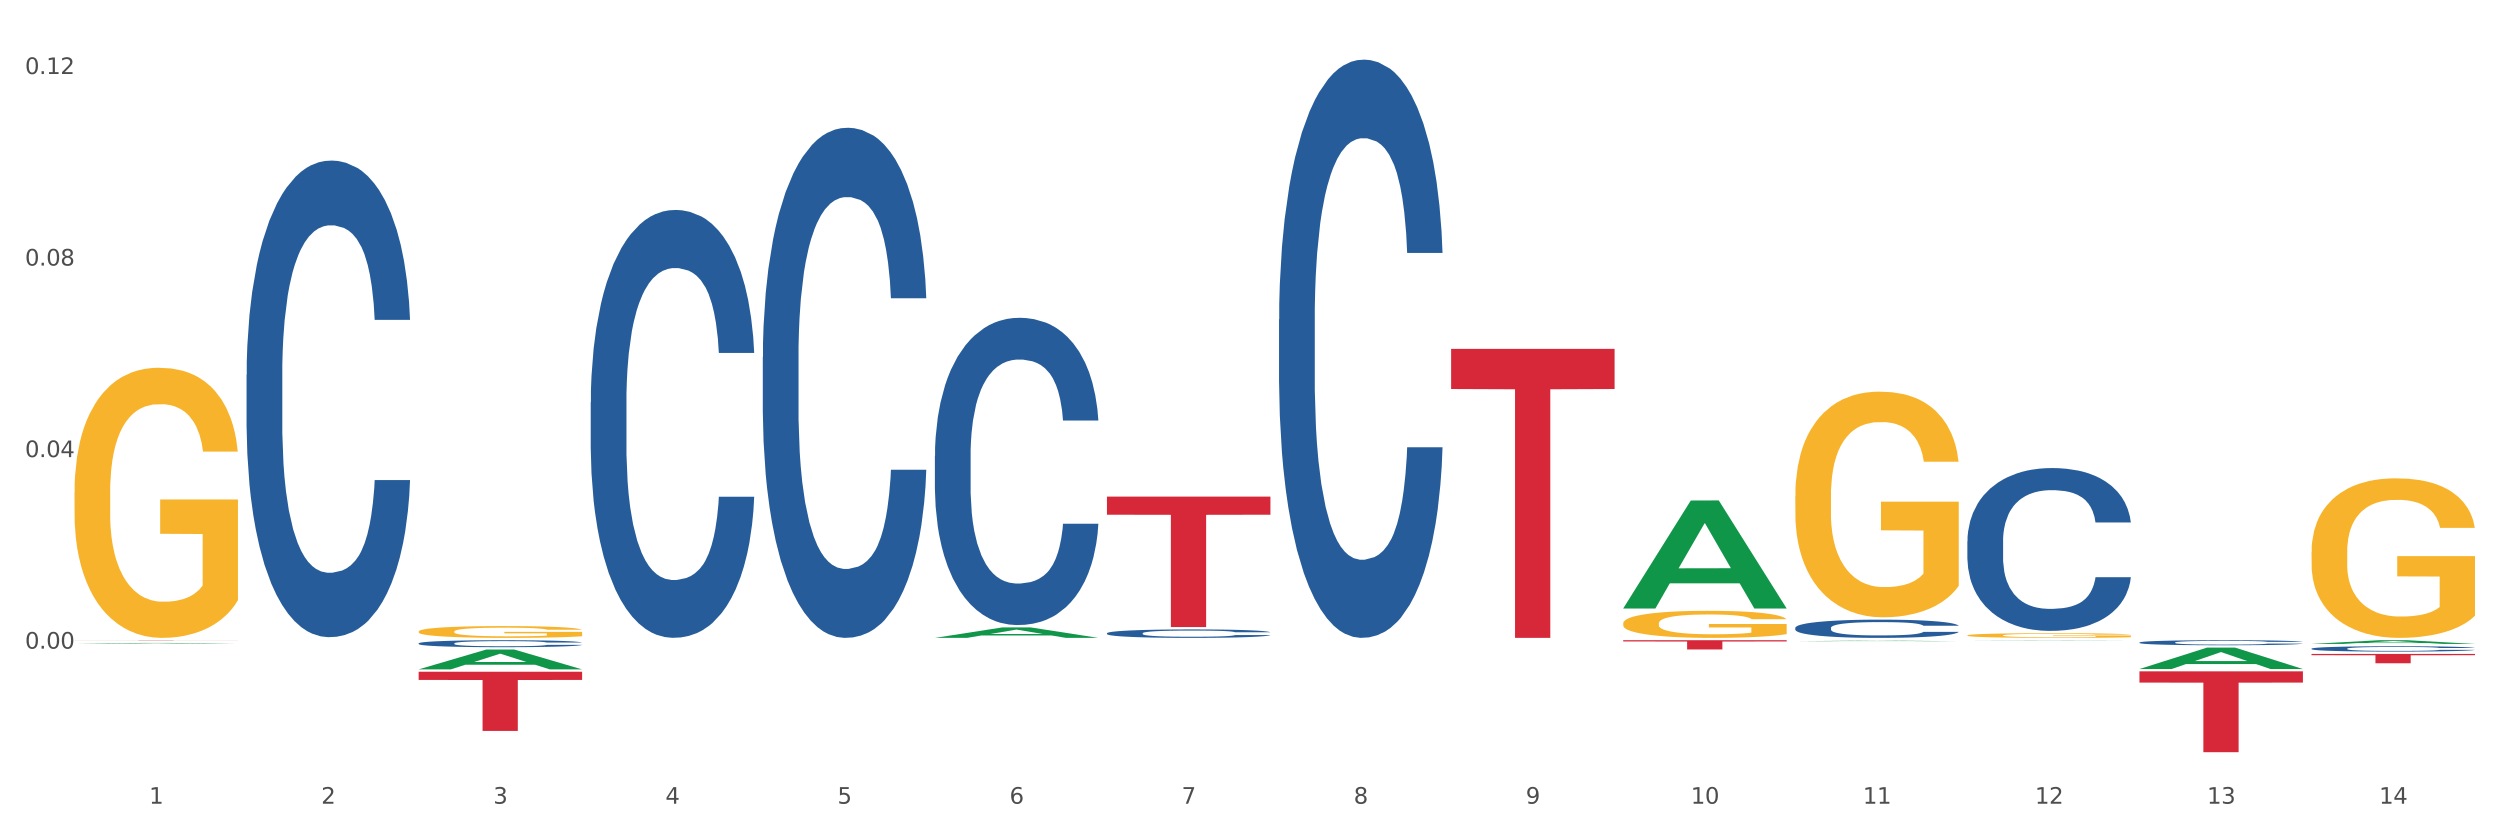
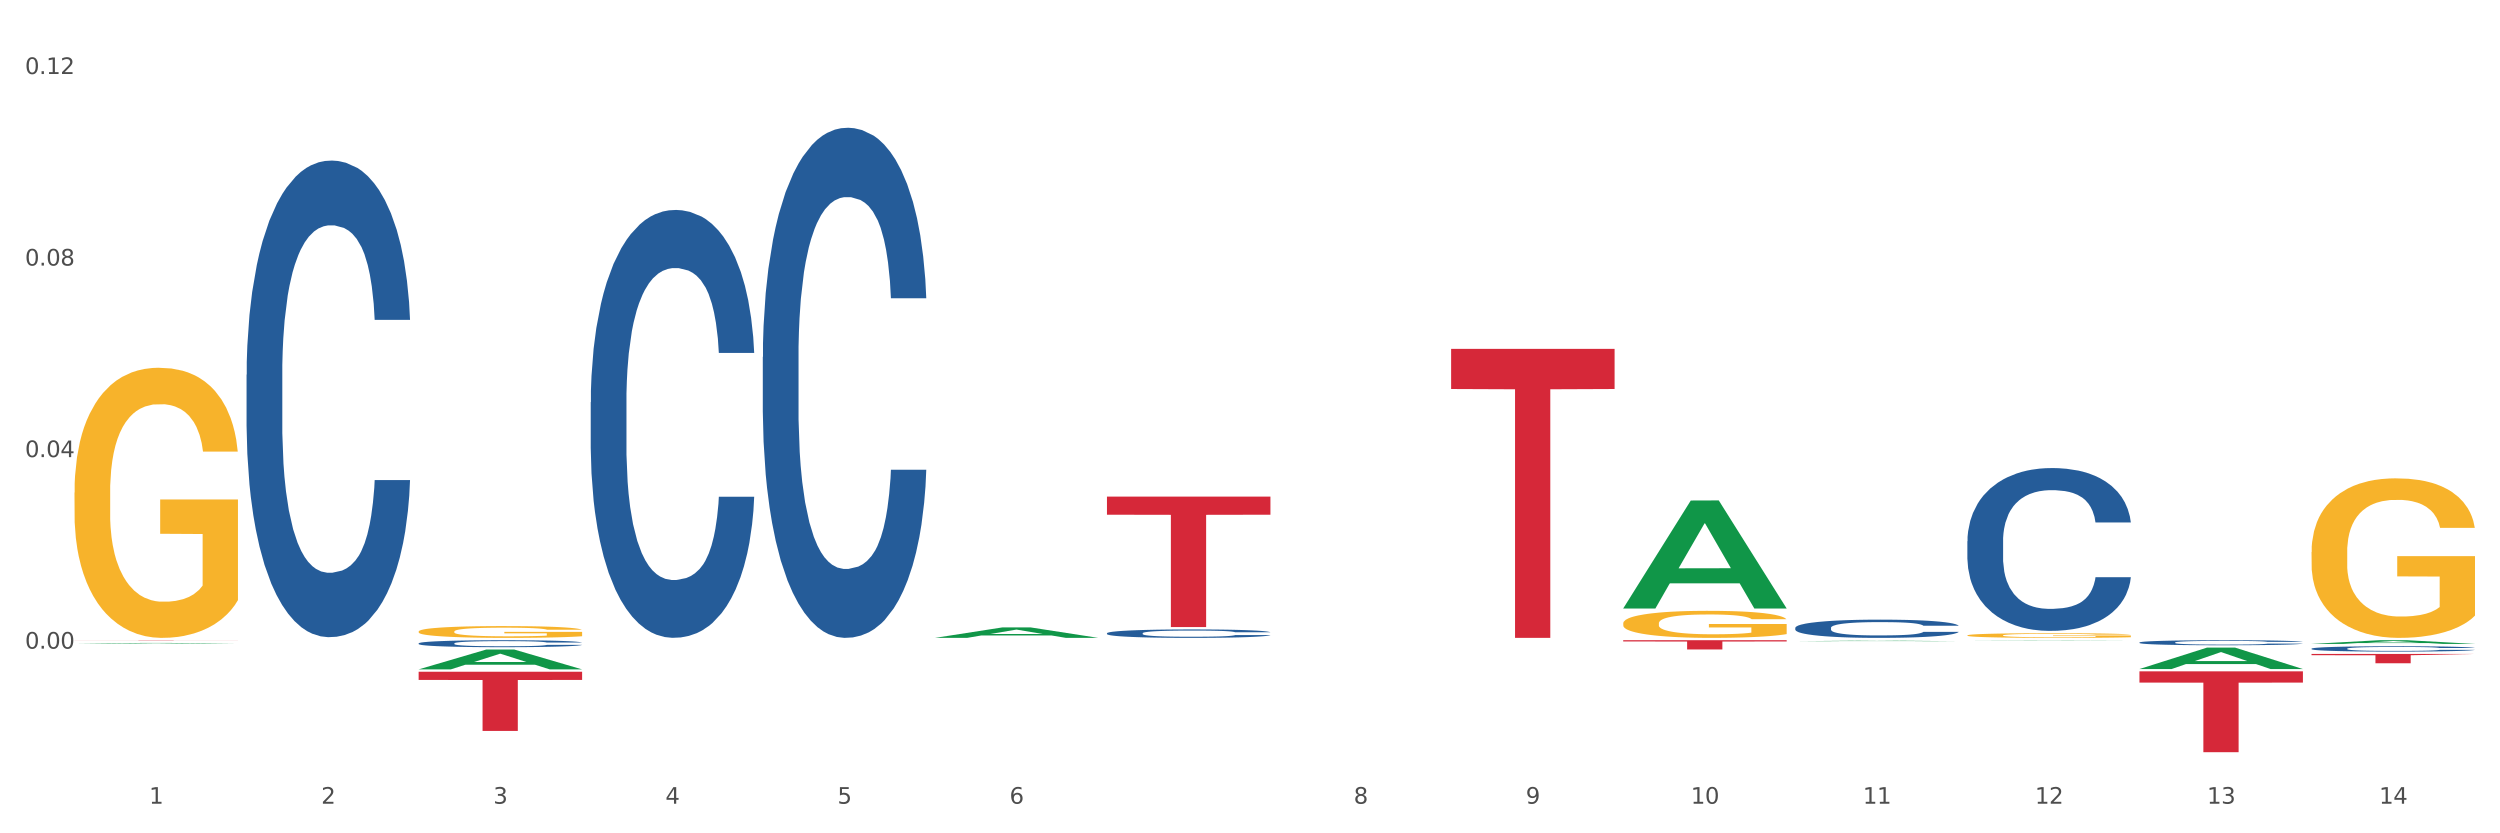
<svg xmlns="http://www.w3.org/2000/svg" xmlns:xlink="http://www.w3.org/1999/xlink" width="1080pt" height="360pt" viewBox="0 0 1080 360" version="1.1">
  <rect x="0" y="0" width="1080" height="360" fill="#333333" stroke="none" />
  <defs>
    <style type="text/css">*{stroke-linejoin: round; stroke-linecap: butt}</style>
  </defs>
  <g id="figure_1">
    <g id="patch_1">
      <path d="M 0 360  L 1080 360  L 1080 0  L 0 0  z " style="fill: #ffffff; stroke: #ffffff; stroke-linejoin: miter" />
    </g>
    <g id="axes_1">
      <g id="matplotlib.axis_1">
        <g id="xtick_1">
          <g id="text_1">
            <g style="fill: #4d4d4d" transform="translate(64.432 347.204) scale(0.096 -0.096)">
              <defs>
                <path id="DejaVuSans-31" d="M 794 531  L 1825 531  L 1825 4091  L 703 3866  L 703 4441  L 1819 4666  L 2450 4666  L 2450 531  L 3481 531  L 3481 0  L 794 0  L 794 531  z " transform="scale(0.016)" />
              </defs>
              <use xlink:href="#DejaVuSans-31" />
            </g>
          </g>
        </g>
        <g id="xtick_2">
          <g id="text_2">
            <g style="fill: #4d4d4d" transform="translate(138.771 347.204) scale(0.096 -0.096)">
              <defs>
                <path id="DejaVuSans-32" d="M 1228 531  L 3431 531  L 3431 0  L 469 0  L 469 531  Q 828 903 1448 1529  Q 2069 2156 2228 2338  Q 2531 2678 2651 2914  Q 2772 3150 2772 3378  Q 2772 3750 2511 3984  Q 2250 4219 1831 4219  Q 1534 4219 1204 4116  Q 875 4013 500 3803  L 500 4441  Q 881 4594 1212 4672  Q 1544 4750 1819 4750  Q 2544 4750 2975 4387  Q 3406 4025 3406 3419  Q 3406 3131 3298 2873  Q 3191 2616 2906 2266  Q 2828 2175 2409 1742  Q 1991 1309 1228 531  z " transform="scale(0.016)" />
              </defs>
              <use xlink:href="#DejaVuSans-32" />
            </g>
          </g>
        </g>
        <g id="xtick_3">
          <g id="text_3">
            <g style="fill: #4d4d4d" transform="translate(213.109 347.204) scale(0.096 -0.096)">
              <defs>
                <path id="DejaVuSans-33" d="M 2597 2516  Q 3050 2419 3304 2112  Q 3559 1806 3559 1356  Q 3559 666 3084 287  Q 2609 -91 1734 -91  Q 1441 -91 1130 -33  Q 819 25 488 141  L 488 750  Q 750 597 1062 519  Q 1375 441 1716 441  Q 2309 441 2620 675  Q 2931 909 2931 1356  Q 2931 1769 2642 2001  Q 2353 2234 1838 2234  L 1294 2234  L 1294 2753  L 1863 2753  Q 2328 2753 2575 2939  Q 2822 3125 2822 3475  Q 2822 3834 2567 4026  Q 2313 4219 1838 4219  Q 1578 4219 1281 4162  Q 984 4106 628 3988  L 628 4550  Q 988 4650 1302 4700  Q 1616 4750 1894 4750  Q 2613 4750 3031 4423  Q 3450 4097 3450 3541  Q 3450 3153 3228 2886  Q 3006 2619 2597 2516  z " transform="scale(0.016)" />
              </defs>
              <use xlink:href="#DejaVuSans-33" />
            </g>
          </g>
        </g>
        <g id="xtick_4">
          <g id="text_4">
            <g style="fill: #4d4d4d" transform="translate(287.448 347.204) scale(0.096 -0.096)">
              <defs>
                <path id="DejaVuSans-34" d="M 2419 4116  L 825 1625  L 2419 1625  L 2419 4116  z M 2253 4666  L 3047 4666  L 3047 1625  L 3713 1625  L 3713 1100  L 3047 1100  L 3047 0  L 2419 0  L 2419 1100  L 313 1100  L 313 1709  L 2253 4666  z " transform="scale(0.016)" />
              </defs>
              <use xlink:href="#DejaVuSans-34" />
            </g>
          </g>
        </g>
        <g id="xtick_5">
          <g id="text_5">
            <g style="fill: #4d4d4d" transform="translate(361.787 347.204) scale(0.096 -0.096)">
              <defs>
                <path id="DejaVuSans-35" d="M 691 4666  L 3169 4666  L 3169 4134  L 1269 4134  L 1269 2991  Q 1406 3038 1543 3061  Q 1681 3084 1819 3084  Q 2600 3084 3056 2656  Q 3513 2228 3513 1497  Q 3513 744 3044 326  Q 2575 -91 1722 -91  Q 1428 -91 1123 -41  Q 819 9 494 109  L 494 744  Q 775 591 1075 516  Q 1375 441 1709 441  Q 2250 441 2565 725  Q 2881 1009 2881 1497  Q 2881 1984 2565 2268  Q 2250 2553 1709 2553  Q 1456 2553 1204 2497  Q 953 2441 691 2322  L 691 4666  z " transform="scale(0.016)" />
              </defs>
              <use xlink:href="#DejaVuSans-35" />
            </g>
          </g>
        </g>
        <g id="xtick_6">
          <g id="text_6">
            <g style="fill: #4d4d4d" transform="translate(436.125 347.204) scale(0.096 -0.096)">
              <defs>
                <path id="DejaVuSans-36" d="M 2113 2584  Q 1688 2584 1439 2293  Q 1191 2003 1191 1497  Q 1191 994 1439 701  Q 1688 409 2113 409  Q 2538 409 2786 701  Q 3034 994 3034 1497  Q 3034 2003 2786 2293  Q 2538 2584 2113 2584  z M 3366 4563  L 3366 3988  Q 3128 4100 2886 4159  Q 2644 4219 2406 4219  Q 1781 4219 1451 3797  Q 1122 3375 1075 2522  Q 1259 2794 1537 2939  Q 1816 3084 2150 3084  Q 2853 3084 3261 2657  Q 3669 2231 3669 1497  Q 3669 778 3244 343  Q 2819 -91 2113 -91  Q 1303 -91 875 529  Q 447 1150 447 2328  Q 447 3434 972 4092  Q 1497 4750 2381 4750  Q 2619 4750 2861 4703  Q 3103 4656 3366 4563  z " transform="scale(0.016)" />
              </defs>
              <use xlink:href="#DejaVuSans-36" />
            </g>
          </g>
        </g>
        <g id="xtick_7">
          <g id="text_7">
            <g style="fill: #4d4d4d" transform="translate(510.464 347.204) scale(0.096 -0.096)">
              <defs>
-                 <path id="DejaVuSans-37" d="M 525 4666  L 3525 4666  L 3525 4397  L 1831 0  L 1172 0  L 2766 4134  L 525 4134  L 525 4666  z " transform="scale(0.016)" />
-               </defs>
+                 </defs>
              <use xlink:href="#DejaVuSans-37" />
            </g>
          </g>
        </g>
        <g id="xtick_8">
          <g id="text_8">
            <g style="fill: #4d4d4d" transform="translate(584.803 347.204) scale(0.096 -0.096)">
              <defs>
                <path id="DejaVuSans-38" d="M 2034 2216  Q 1584 2216 1326 1975  Q 1069 1734 1069 1313  Q 1069 891 1326 650  Q 1584 409 2034 409  Q 2484 409 2743 651  Q 3003 894 3003 1313  Q 3003 1734 2745 1975  Q 2488 2216 2034 2216  z M 1403 2484  Q 997 2584 770 2862  Q 544 3141 544 3541  Q 544 4100 942 4425  Q 1341 4750 2034 4750  Q 2731 4750 3128 4425  Q 3525 4100 3525 3541  Q 3525 3141 3298 2862  Q 3072 2584 2669 2484  Q 3125 2378 3379 2068  Q 3634 1759 3634 1313  Q 3634 634 3220 271  Q 2806 -91 2034 -91  Q 1263 -91 848 271  Q 434 634 434 1313  Q 434 1759 690 2068  Q 947 2378 1403 2484  z M 1172 3481  Q 1172 3119 1398 2916  Q 1625 2713 2034 2713  Q 2441 2713 2670 2916  Q 2900 3119 2900 3481  Q 2900 3844 2670 4047  Q 2441 4250 2034 4250  Q 1625 4250 1398 4047  Q 1172 3844 1172 3481  z " transform="scale(0.016)" />
              </defs>
              <use xlink:href="#DejaVuSans-38" />
            </g>
          </g>
        </g>
        <g id="xtick_9">
          <g id="text_9">
            <g style="fill: #4d4d4d" transform="translate(659.142 347.204) scale(0.096 -0.096)">
              <defs>
                <path id="DejaVuSans-39" d="M 703 97  L 703 672  Q 941 559 1184 500  Q 1428 441 1663 441  Q 2288 441 2617 861  Q 2947 1281 2994 2138  Q 2813 1869 2534 1725  Q 2256 1581 1919 1581  Q 1219 1581 811 2004  Q 403 2428 403 3163  Q 403 3881 828 4315  Q 1253 4750 1959 4750  Q 2769 4750 3195 4129  Q 3622 3509 3622 2328  Q 3622 1225 3098 567  Q 2575 -91 1691 -91  Q 1453 -91 1209 -44  Q 966 3 703 97  z M 1959 2075  Q 2384 2075 2632 2365  Q 2881 2656 2881 3163  Q 2881 3666 2632 3958  Q 2384 4250 1959 4250  Q 1534 4250 1286 3958  Q 1038 3666 1038 3163  Q 1038 2656 1286 2365  Q 1534 2075 1959 2075  z " transform="scale(0.016)" />
              </defs>
              <use xlink:href="#DejaVuSans-39" />
            </g>
          </g>
        </g>
        <g id="xtick_10">
          <g id="text_10">
            <g style="fill: #4d4d4d" transform="translate(730.426 347.204) scale(0.096 -0.096)">
              <defs>
                <path id="DejaVuSans-30" d="M 2034 4250  Q 1547 4250 1301 3770  Q 1056 3291 1056 2328  Q 1056 1369 1301 889  Q 1547 409 2034 409  Q 2525 409 2770 889  Q 3016 1369 3016 2328  Q 3016 3291 2770 3770  Q 2525 4250 2034 4250  z M 2034 4750  Q 2819 4750 3233 4129  Q 3647 3509 3647 2328  Q 3647 1150 3233 529  Q 2819 -91 2034 -91  Q 1250 -91 836 529  Q 422 1150 422 2328  Q 422 3509 836 4129  Q 1250 4750 2034 4750  z " transform="scale(0.016)" />
              </defs>
              <use xlink:href="#DejaVuSans-31" />
              <use xlink:href="#DejaVuSans-30" transform="translate(63.623 0)" />
            </g>
          </g>
        </g>
        <g id="xtick_11">
          <g id="text_11">
            <g style="fill: #4d4d4d" transform="translate(804.765 347.204) scale(0.096 -0.096)">
              <use xlink:href="#DejaVuSans-31" />
              <use xlink:href="#DejaVuSans-31" transform="translate(63.623 0)" />
            </g>
          </g>
        </g>
        <g id="xtick_12">
          <g id="text_12">
            <g style="fill: #4d4d4d" transform="translate(879.104 347.204) scale(0.096 -0.096)">
              <use xlink:href="#DejaVuSans-31" />
              <use xlink:href="#DejaVuSans-32" transform="translate(63.623 0)" />
            </g>
          </g>
        </g>
        <g id="xtick_13">
          <g id="text_13">
            <g style="fill: #4d4d4d" transform="translate(953.442 347.204) scale(0.096 -0.096)">
              <use xlink:href="#DejaVuSans-31" />
              <use xlink:href="#DejaVuSans-33" transform="translate(63.623 0)" />
            </g>
          </g>
        </g>
        <g id="xtick_14">
          <g id="text_14">
            <g style="fill: #4d4d4d" transform="translate(1027.781 347.204) scale(0.096 -0.096)">
              <use xlink:href="#DejaVuSans-31" />
              <use xlink:href="#DejaVuSans-34" transform="translate(63.623 0)" />
            </g>
          </g>
        </g>
        <g id="xtick_15" />
        <g id="xtick_16" />
        <g id="xtick_17" />
        <g id="xtick_18" />
        <g id="xtick_19" />
        <g id="xtick_20" />
        <g id="xtick_21" />
        <g id="xtick_22" />
        <g id="xtick_23" />
        <g id="xtick_24" />
        <g id="xtick_25" />
        <g id="xtick_26" />
        <g id="xtick_27" />
      </g>
      <g id="matplotlib.axis_2">
        <g id="ytick_1">
          <g id="text_15">
            <g style="fill: #4d4d4d" transform="translate(10.8 280.218) scale(0.096 -0.096)">
              <defs>
                <path id="DejaVuSans-2e" d="M 684 794  L 1344 794  L 1344 0  L 684 0  L 684 794  z " transform="scale(0.016)" />
              </defs>
              <use xlink:href="#DejaVuSans-30" />
              <use xlink:href="#DejaVuSans-2e" transform="translate(63.623 0)" />
              <use xlink:href="#DejaVuSans-30" transform="translate(95.41 0)" />
              <use xlink:href="#DejaVuSans-30" transform="translate(159.033 0)" />
            </g>
          </g>
        </g>
        <g id="ytick_2">
          <g id="text_16">
            <g style="fill: #4d4d4d" transform="translate(10.8 197.472) scale(0.096 -0.096)">
              <use xlink:href="#DejaVuSans-30" />
              <use xlink:href="#DejaVuSans-2e" transform="translate(63.623 0)" />
              <use xlink:href="#DejaVuSans-30" transform="translate(95.41 0)" />
              <use xlink:href="#DejaVuSans-34" transform="translate(159.033 0)" />
            </g>
          </g>
        </g>
        <g id="ytick_3">
          <g id="text_17">
            <g style="fill: #4d4d4d" transform="translate(10.8 114.726) scale(0.096 -0.096)">
              <use xlink:href="#DejaVuSans-30" />
              <use xlink:href="#DejaVuSans-2e" transform="translate(63.623 0)" />
              <use xlink:href="#DejaVuSans-30" transform="translate(95.41 0)" />
              <use xlink:href="#DejaVuSans-38" transform="translate(159.033 0)" />
            </g>
          </g>
        </g>
        <g id="ytick_4">
          <g id="text_18">
            <g style="fill: #4d4d4d" transform="translate(10.8 31.981) scale(0.096 -0.096)">
              <use xlink:href="#DejaVuSans-30" />
              <use xlink:href="#DejaVuSans-2e" transform="translate(63.623 0)" />
              <use xlink:href="#DejaVuSans-31" transform="translate(95.41 0)" />
              <use xlink:href="#DejaVuSans-32" transform="translate(159.033 0)" />
            </g>
          </g>
        </g>
        <g id="ytick_5" />
        <g id="ytick_6" />
        <g id="ytick_7" />
        <g id="ytick_8" />
      </g>
      <g id="PolyCollection_1">
        <path d="M 32.175 278.101  L 32.248 278.1  L 61.37 277.751  L 73.456 277.751  L 102.797 278.101  L 88.818 278.101  L 82.484 278.02  L 52.415 278.02  L 52.197 278.021  L 46.081 278.101  L 32.175 278.101  L 32.175 278.101  L 56.201 277.971  L 78.698 277.971  L 67.559 277.825  L 67.413 277.825  L 67.267 277.826  L 56.128 277.971  L 56.201 277.971  L 32.175 278.101  z " clip-path="url(#pbbb6d9bf2c)" style="fill: #109648" />
-         <path d="M 552.546 138.002  L 552.629 137.774  L 552.629 131.386  L 552.88 122.717  L 553.798 106.747  L 554.967 94.656  L 556.97 80.512  L 558.055 74.58  L 559.475 67.964  L 562.396 57.242  L 565.735 48.117  L 568.073 43.098  L 569.826 39.904  L 573.749 34.2  L 576.003 31.691  L 578.34 29.638  L 580.344 28.269  L 583.683 26.672  L 586.354 25.988  L 589.443 25.759  L 592.031 25.988  L 595.453 26.9  L 600.462 29.638  L 602.382 31.235  L 604.97 33.972  L 607.641 37.623  L 609.811 41.273  L 612.316 46.52  L 614.903 53.364  L 617.408 62.033  L 619.161 70.018  L 620.58 78.459  L 621.832 88.725  L 622.75 99.903  L 623.168 109.257  L 607.891 109.257  L 607.474 100.816  L 606.639 91.69  L 605.804 85.531  L 604.886 80.512  L 603.467 74.808  L 602.215 71.158  L 600.128 66.824  L 598.208 64.086  L 596.622 62.489  L 594.702 61.12  L 590.612 59.752  L 587.69 59.752  L 585.853 60.208  L 583.6 61.349  L 581.68 62.945  L 579.426 65.683  L 577.673 68.649  L 575.92 72.527  L 574.918 75.265  L 573.415 80.284  L 572.414 84.39  L 571.078 91.462  L 570.327 96.481  L 568.991 109.485  L 568.407 119.067  L 568.156 125.683  L 567.989 132.983  L 567.989 168.572  L 568.49 184.541  L 568.908 191.385  L 569.575 199.142  L 570.827 209.18  L 572.664 218.99  L 574.584 226.062  L 576.17 230.396  L 577.673 233.59  L 579.175 236.1  L 581.012 238.381  L 582.514 239.75  L 584.768 241.119  L 587.439 241.803  L 589.526 241.803  L 593.784 240.662  L 595.704 239.522  L 597.54 237.925  L 599.544 235.415  L 601.13 232.678  L 602.048 230.625  L 603.551 226.29  L 604.719 221.727  L 605.721 216.48  L 606.389 211.917  L 607.14 205.073  L 607.724 197.317  L 607.891 193.21  L 623.168 193.21  L 622.834 201.423  L 622.249 209.408  L 621.081 220.13  L 620.163 226.29  L 618.743 233.818  L 617.241 240.206  L 615.154 247.278  L 613.234 252.525  L 611.23 257.088  L 609.06 261.195  L 605.137 266.898  L 603.718 268.495  L 600.712 271.233  L 598.375 272.829  L 594.952 274.426  L 591.446 275.339  L 587.773 275.567  L 584.518 275.111  L 580.928 273.742  L 578.674 272.373  L 576.17 270.32  L 573.248 267.126  L 570.494 263.248  L 567.906 258.685  L 565.485 253.438  L 563.231 247.506  L 560.309 237.697  L 558.139 228.115  L 556.553 219.218  L 555.468 211.689  L 554.382 202.108  L 553.798 195.492  L 552.88 179.522  L 552.546 164.694  L 552.546 138.002  z " clip-path="url(#pbbb6d9bf2c)" style="fill: #255c99" />
        <path d="M 478.207 273.552  L 478.291 273.549  L 478.291 273.456  L 478.541 273.329  L 479.459 273.095  L 480.628 272.918  L 482.632 272.711  L 483.717 272.624  L 485.136 272.527  L 488.058 272.37  L 491.397 272.236  L 493.734 272.163  L 495.487 272.116  L 499.41 272.032  L 501.664 271.996  L 504.002 271.966  L 506.005 271.945  L 509.344 271.922  L 512.016 271.912  L 515.104 271.909  L 517.692 271.912  L 521.115 271.925  L 526.123 271.966  L 528.043 271.989  L 530.631 272.029  L 533.302 272.082  L 535.473 272.136  L 537.977 272.213  L 540.565 272.313  L 543.069 272.44  L 544.822 272.557  L 546.241 272.68  L 547.493 272.831  L 548.412 272.995  L 548.829 273.132  L 533.553 273.132  L 533.135 273.008  L 532.301 272.874  L 531.466 272.784  L 530.548 272.711  L 529.128 272.627  L 527.876 272.574  L 525.789 272.51  L 523.869 272.47  L 522.283 272.447  L 520.363 272.427  L 516.273 272.407  L 513.351 272.407  L 511.515 272.413  L 509.261 272.43  L 507.341 272.453  L 505.087 272.493  L 503.334 272.537  L 501.581 272.594  L 500.579 272.634  L 499.077 272.707  L 498.075 272.767  L 496.739 272.871  L 495.988 272.944  L 494.652 273.135  L 494.068 273.275  L 493.818 273.372  L 493.651 273.479  L 493.651 274  L 494.151 274.234  L 494.569 274.334  L 495.237 274.448  L 496.489 274.595  L 498.325 274.739  L 500.245 274.842  L 501.831 274.906  L 503.334 274.952  L 504.837 274.989  L 506.673 275.022  L 508.176 275.043  L 510.429 275.063  L 513.101 275.073  L 515.188 275.073  L 519.445 275.056  L 521.365 275.039  L 523.202 275.016  L 525.205 274.979  L 526.791 274.939  L 527.709 274.909  L 529.212 274.845  L 530.381 274.779  L 531.382 274.702  L 532.05 274.635  L 532.801 274.535  L 533.386 274.421  L 533.553 274.361  L 548.829 274.361  L 548.495 274.481  L 547.911 274.598  L 546.742 274.755  L 545.824 274.845  L 544.405 274.956  L 542.902 275.049  L 540.815 275.153  L 538.895 275.23  L 536.892 275.296  L 534.721 275.357  L 530.798 275.44  L 529.379 275.464  L 526.374 275.504  L 524.036 275.527  L 520.614 275.55  L 517.108 275.564  L 513.435 275.567  L 510.179 275.56  L 506.59 275.54  L 504.336 275.52  L 501.831 275.49  L 498.91 275.443  L 496.155 275.387  L 493.567 275.32  L 491.146 275.243  L 488.892 275.156  L 485.971 275.012  L 483.8 274.872  L 482.214 274.742  L 481.129 274.632  L 480.044 274.491  L 479.459 274.394  L 478.541 274.161  L 478.207 273.943  L 478.207 273.552  z " clip-path="url(#pbbb6d9bf2c)" style="fill: #255c99" />
-         <path d="M 403.869 196.931  L 403.952 196.81  L 403.952 193.415  L 404.202 188.809  L 405.121 180.323  L 406.289 173.899  L 408.293 166.383  L 409.378 163.231  L 410.797 159.716  L 413.719 154.018  L 417.058 149.17  L 419.395 146.503  L 421.148 144.806  L 425.072 141.775  L 427.326 140.442  L 429.663 139.351  L 431.666 138.623  L 435.006 137.775  L 437.677 137.411  L 440.766 137.29  L 443.353 137.411  L 446.776 137.896  L 451.785 139.351  L 453.704 140.199  L 456.292 141.654  L 458.964 143.593  L 461.134 145.533  L 463.638 148.321  L 466.226 151.958  L 468.73 156.564  L 470.483 160.807  L 471.903 165.292  L 473.155 170.747  L 474.073 176.687  L 474.49 181.657  L 459.214 181.657  L 458.797 177.172  L 457.962 172.323  L 457.127 169.05  L 456.209 166.383  L 454.79 163.353  L 453.538 161.413  L 451.451 159.11  L 449.531 157.655  L 447.945 156.807  L 446.025 156.079  L 441.934 155.352  L 439.012 155.352  L 437.176 155.594  L 434.922 156.2  L 433.002 157.049  L 430.748 158.504  L 428.995 160.08  L 427.242 162.14  L 426.24 163.595  L 424.738 166.262  L 423.736 168.444  L 422.401 172.202  L 421.649 174.869  L 420.314 181.778  L 419.729 186.869  L 419.479 190.385  L 419.312 194.264  L 419.312 213.174  L 419.813 221.66  L 420.23 225.297  L 420.898 229.418  L 422.15 234.752  L 423.987 239.964  L 425.907 243.722  L 427.493 246.025  L 428.995 247.722  L 430.498 249.056  L 432.334 250.268  L 433.837 250.995  L 436.091 251.723  L 438.762 252.086  L 440.849 252.086  L 445.106 251.48  L 447.026 250.874  L 448.863 250.026  L 450.866 248.692  L 452.452 247.238  L 453.371 246.147  L 454.873 243.843  L 456.042 241.419  L 457.044 238.631  L 457.711 236.206  L 458.463 232.57  L 459.047 228.448  L 459.214 226.266  L 474.49 226.266  L 474.156 230.63  L 473.572 234.873  L 472.403 240.57  L 471.485 243.843  L 470.066 247.844  L 468.563 251.238  L 466.477 254.996  L 464.557 257.784  L 462.553 260.208  L 460.383 262.39  L 456.459 265.421  L 455.04 266.269  L 452.035 267.724  L 449.698 268.572  L 446.275 269.421  L 442.769 269.906  L 439.096 270.027  L 435.84 269.785  L 432.251 269.057  L 429.997 268.33  L 427.493 267.239  L 424.571 265.542  L 421.816 263.481  L 419.228 261.057  L 416.808 258.269  L 414.554 255.117  L 411.632 249.904  L 409.462 244.813  L 407.875 240.085  L 406.79 236.085  L 405.705 230.994  L 405.121 227.478  L 404.202 218.993  L 403.869 211.114  L 403.869 196.931  z " clip-path="url(#pbbb6d9bf2c)" style="fill: #255c99" />
        <path d="M 329.53 154.208  L 329.613 154.006  L 329.613 148.371  L 329.864 140.723  L 330.782 126.635  L 331.951 115.968  L 333.954 103.49  L 335.039 98.258  L 336.458 92.421  L 339.38 82.962  L 342.719 74.912  L 345.057 70.484  L 346.81 67.666  L 350.733 62.635  L 352.987 60.421  L 355.324 58.61  L 357.328 57.402  L 360.667 55.993  L 363.338 55.389  L 366.427 55.188  L 369.015 55.389  L 372.437 56.194  L 377.446 58.61  L 379.366 60.018  L 381.954 62.434  L 384.625 65.654  L 386.795 68.874  L 389.3 73.503  L 391.887 79.541  L 394.392 87.188  L 396.145 94.232  L 397.564 101.679  L 398.816 110.736  L 399.734 120.597  L 400.152 128.849  L 384.875 128.849  L 384.458 121.402  L 383.623 113.352  L 382.788 107.918  L 381.87 103.49  L 380.451 98.459  L 379.199 95.239  L 377.112 91.415  L 375.192 89  L 373.606 87.591  L 371.686 86.383  L 367.595 85.176  L 364.674 85.176  L 362.837 85.578  L 360.583 86.585  L 358.663 87.993  L 356.41 90.409  L 354.656 93.025  L 352.903 96.446  L 351.902 98.861  L 350.399 103.289  L 349.397 106.912  L 348.062 113.151  L 347.31 117.579  L 345.975 129.05  L 345.391 137.503  L 345.14 143.34  L 344.973 149.78  L 344.973 181.176  L 345.474 195.265  L 345.891 201.302  L 346.559 208.145  L 347.811 217.001  L 349.648 225.655  L 351.568 231.894  L 353.154 235.718  L 354.656 238.535  L 356.159 240.749  L 357.996 242.762  L 359.498 243.969  L 361.752 245.177  L 364.423 245.781  L 366.51 245.781  L 370.768 244.774  L 372.688 243.768  L 374.524 242.359  L 376.528 240.145  L 378.114 237.73  L 379.032 235.919  L 380.534 232.095  L 381.703 228.07  L 382.705 223.441  L 383.373 219.416  L 384.124 213.378  L 384.708 206.535  L 384.875 202.912  L 400.152 202.912  L 399.818 210.158  L 399.233 217.202  L 398.065 226.661  L 397.146 232.095  L 395.727 238.737  L 394.225 244.372  L 392.138 250.611  L 390.218 255.24  L 388.214 259.265  L 386.044 262.888  L 382.121 267.919  L 380.701 269.328  L 377.696 271.743  L 375.359 273.152  L 371.936 274.561  L 368.43 275.366  L 364.757 275.567  L 361.502 275.165  L 357.912 273.957  L 355.658 272.749  L 353.154 270.938  L 350.232 268.12  L 347.477 264.699  L 344.89 260.674  L 342.469 256.045  L 340.215 250.812  L 337.293 242.158  L 335.123 233.705  L 333.537 225.856  L 332.452 219.214  L 331.366 210.762  L 330.782 204.925  L 329.864 190.837  L 329.53 177.755  L 329.53 154.208  z " clip-path="url(#pbbb6d9bf2c)" style="fill: #255c99" />
        <path d="M 701.223 269.279  L 701.307 269.268  L 701.307 268.884  L 701.474 268.553  L 702.307 267.752  L 703.558 267.091  L 704.475 266.738  L 705.392 266.45  L 706.476 266.162  L 707.81 265.863  L 710.228 265.426  L 711.729 265.201  L 713.563 264.967  L 716.899 264.625  L 719.317 264.433  L 721.818 264.273  L 725.903 264.081  L 728.572 263.995  L 731.406 263.931  L 734.825 263.889  L 737.41 263.878  L 743.08 263.91  L 747.915 264.006  L 750.25 264.081  L 753.252 264.209  L 754.836 264.294  L 757.421 264.465  L 760.089 264.689  L 761.923 264.881  L 764.675 265.244  L 766.759 265.607  L 768.677 266.055  L 769.677 266.365  L 770.428 266.653  L 771.095 266.984  L 771.762 267.507  L 756.754 267.507  L 756.17 267.133  L 755.253 266.781  L 753.919 266.44  L 752.751 266.226  L 750.75 265.959  L 748.916 265.788  L 746.998 265.66  L 744.664 265.554  L 742.829 265.5  L 740.245 265.458  L 735.159 265.468  L 731.74 265.554  L 729.405 265.66  L 727.905 265.756  L 726.571 265.863  L 725.07 266.013  L 723.319 266.237  L 722.068 266.44  L 720.817 266.696  L 719.817 266.952  L 718.9 267.251  L 718.149 267.571  L 717.566 267.902  L 717.065 268.307  L 716.648 268.98  L 716.648 270.442  L 716.815 270.773  L 717.232 271.21  L 717.732 271.541  L 718.566 271.936  L 719.317 272.203  L 720.734 272.587  L 722.318 272.908  L 723.569 273.11  L 724.82 273.281  L 726.987 273.516  L 729.405 273.708  L 731.49 273.825  L 734.325 273.932  L 736.242 273.975  L 737.91 273.996  L 741.996 273.996  L 744.914 273.964  L 748.166 273.889  L 750.667 273.793  L 752.751 273.676  L 755.086 273.484  L 756.587 273.302  L 756.587 271.072  L 738.244 271.061  L 738.244 269.577  L 771.845 269.577  L 771.845 273.932  L 770.428 274.156  L 768.844 274.359  L 767.176 274.541  L 764.675 274.765  L 761.673 274.978  L 759.005 275.128  L 756.17 275.256  L 752.835 275.373  L 748.499 275.48  L 745.831 275.522  L 742.496 275.554  L 738.577 275.565  L 735.159 275.544  L 731.823 275.49  L 728.321 275.394  L 724.903 275.256  L 722.318 275.117  L 719.733 274.946  L 716.982 274.722  L 714.814 274.509  L 713.147 274.316  L 711.312 274.071  L 709.311 273.751  L 707.81 273.463  L 706.476 273.164  L 705.059 272.779  L 704.058 272.449  L 703.058 272.032  L 702.474 271.723  L 701.807 271.242  L 701.307 270.57  L 701.223 269.279  z " clip-path="url(#pbbb6d9bf2c)" style="fill: #f7b32b" />
        <path d="M 180.852 277.926  L 180.936 277.923  L 180.936 277.846  L 181.186 277.742  L 182.105 277.549  L 183.273 277.403  L 185.277 277.232  L 186.362 277.16  L 187.781 277.08  L 190.703 276.951  L 194.042 276.84  L 196.379 276.78  L 198.132 276.741  L 202.056 276.672  L 204.31 276.642  L 206.647 276.617  L 208.65 276.601  L 211.989 276.581  L 214.661 276.573  L 217.749 276.57  L 220.337 276.573  L 223.76 276.584  L 228.768 276.617  L 230.688 276.636  L 233.276 276.67  L 235.947 276.714  L 238.118 276.758  L 240.622 276.821  L 243.21 276.904  L 245.714 277.008  L 247.467 277.105  L 248.886 277.207  L 250.139 277.331  L 251.057 277.466  L 251.474 277.579  L 236.198 277.579  L 235.78 277.477  L 234.946 277.367  L 234.111 277.292  L 233.193 277.232  L 231.774 277.163  L 230.521 277.119  L 228.434 277.066  L 226.514 277.033  L 224.928 277.014  L 223.008 276.997  L 218.918 276.981  L 215.996 276.981  L 214.16 276.986  L 211.906 277  L 209.986 277.02  L 207.732 277.053  L 205.979 277.088  L 204.226 277.135  L 203.224 277.168  L 201.722 277.229  L 200.72 277.279  L 199.384 277.364  L 198.633 277.425  L 197.297 277.582  L 196.713 277.697  L 196.463 277.777  L 196.296 277.866  L 196.296 278.295  L 196.797 278.488  L 197.214 278.571  L 197.882 278.665  L 199.134 278.786  L 200.97 278.904  L 202.89 278.99  L 204.476 279.042  L 205.979 279.081  L 207.482 279.111  L 209.318 279.139  L 210.821 279.155  L 213.075 279.172  L 215.746 279.18  L 217.833 279.18  L 222.09 279.166  L 224.01 279.153  L 225.847 279.133  L 227.85 279.103  L 229.436 279.07  L 230.354 279.045  L 231.857 278.993  L 233.026 278.938  L 234.027 278.874  L 234.695 278.819  L 235.447 278.736  L 236.031 278.643  L 236.198 278.593  L 251.474 278.593  L 251.14 278.692  L 250.556 278.789  L 249.387 278.918  L 248.469 278.993  L 247.05 279.084  L 245.547 279.161  L 243.46 279.246  L 241.54 279.31  L 239.537 279.365  L 237.367 279.414  L 233.443 279.483  L 232.024 279.503  L 229.019 279.536  L 226.681 279.555  L 223.259 279.574  L 219.753 279.585  L 216.08 279.588  L 212.824 279.582  L 209.235 279.566  L 206.981 279.549  L 204.476 279.525  L 201.555 279.486  L 198.8 279.439  L 196.212 279.384  L 193.791 279.321  L 191.538 279.249  L 188.616 279.13  L 186.445 279.015  L 184.859 278.907  L 183.774 278.816  L 182.689 278.701  L 182.105 278.621  L 181.186 278.428  L 180.852 278.249  L 180.852 277.926  z " clip-path="url(#pbbb6d9bf2c)" style="fill: #255c99" />
        <path d="M 106.514 161.876  L 106.597 161.688  L 106.597 156.423  L 106.848 149.278  L 107.766 136.115  L 108.935 126.149  L 110.938 114.49  L 112.023 109.601  L 113.442 104.148  L 116.364 95.31  L 119.703 87.789  L 122.04 83.652  L 123.794 81.019  L 127.717 76.318  L 129.971 74.25  L 132.308 72.557  L 134.312 71.429  L 137.651 70.113  L 140.322 69.549  L 143.411 69.361  L 145.998 69.549  L 149.421 70.301  L 154.43 72.557  L 156.35 73.874  L 158.937 76.13  L 161.609 79.139  L 163.779 82.147  L 166.283 86.472  L 168.871 92.114  L 171.376 99.259  L 173.129 105.84  L 174.548 112.798  L 175.8 121.26  L 176.718 130.474  L 177.135 138.183  L 161.859 138.183  L 161.442 131.226  L 160.607 123.704  L 159.772 118.627  L 158.854 114.49  L 157.435 109.789  L 156.183 106.781  L 154.096 103.208  L 152.176 100.951  L 150.59 99.635  L 148.67 98.507  L 144.579 97.379  L 141.658 97.379  L 139.821 97.755  L 137.567 98.695  L 135.647 100.011  L 133.393 102.268  L 131.64 104.712  L 129.887 107.909  L 128.886 110.165  L 127.383 114.302  L 126.381 117.687  L 125.046 123.516  L 124.294 127.653  L 122.959 138.371  L 122.374 146.269  L 122.124 151.722  L 121.957 157.74  L 121.957 187.074  L 122.458 200.237  L 122.875 205.878  L 123.543 212.271  L 124.795 220.545  L 126.632 228.631  L 128.552 234.46  L 130.138 238.033  L 131.64 240.665  L 133.143 242.734  L 134.979 244.614  L 136.482 245.742  L 138.736 246.871  L 141.407 247.435  L 143.494 247.435  L 147.751 246.494  L 149.671 245.554  L 151.508 244.238  L 153.511 242.17  L 155.097 239.913  L 156.016 238.221  L 157.518 234.648  L 158.687 230.887  L 159.689 226.562  L 160.357 222.801  L 161.108 217.16  L 161.692 210.767  L 161.859 207.382  L 177.135 207.382  L 176.802 214.152  L 176.217 220.733  L 175.049 229.571  L 174.13 234.648  L 172.711 240.853  L 171.209 246.118  L 169.122 251.948  L 167.202 256.273  L 165.198 260.033  L 163.028 263.418  L 159.104 268.119  L 157.685 269.435  L 154.68 271.692  L 152.343 273.008  L 148.92 274.324  L 145.414 275.077  L 141.741 275.265  L 138.486 274.888  L 134.896 273.76  L 132.642 272.632  L 130.138 270.94  L 127.216 268.307  L 124.461 265.11  L 121.874 261.35  L 119.453 257.025  L 117.199 252.136  L 114.277 244.05  L 112.107 236.152  L 110.521 228.819  L 109.435 222.613  L 108.35 214.716  L 107.766 209.262  L 106.848 196.1  L 106.514 183.877  L 106.514 161.876  z " clip-path="url(#pbbb6d9bf2c)" style="fill: #255c99" />
        <path d="M 32.175 212.793  L 32.258 212.686  L 32.258 208.85  L 32.425 205.546  L 33.259 197.553  L 34.51 190.945  L 35.427 187.428  L 36.344 184.55  L 37.428 181.673  L 38.762 178.688  L 41.18 174.319  L 42.681 172.081  L 44.515 169.736  L 47.85 166.325  L 50.268 164.407  L 52.77 162.808  L 56.855 160.89  L 59.523 160.037  L 62.358 159.398  L 65.777 158.972  L 68.361 158.865  L 74.031 159.185  L 78.867 160.144  L 81.202 160.89  L 84.203 162.169  L 85.788 163.021  L 88.372 164.727  L 91.04 166.965  L 92.875 168.883  L 95.626 172.507  L 97.711 176.13  L 99.628 180.607  L 100.629 183.697  L 101.379 186.575  L 102.046 189.879  L 102.713 195.101  L 87.705 195.101  L 87.122 191.371  L 86.204 187.854  L 84.87 184.444  L 83.703 182.312  L 81.702 179.648  L 79.868 177.942  L 77.95 176.663  L 75.615 175.598  L 73.781 175.065  L 71.196 174.638  L 66.11 174.745  L 62.692 175.598  L 60.357 176.663  L 58.856 177.623  L 57.522 178.688  L 56.021 180.18  L 54.27 182.419  L 53.02 184.444  L 51.769 187.001  L 50.768 189.559  L 49.851 192.543  L 49.101 195.741  L 48.517 199.045  L 48.017 203.095  L 47.6 209.809  L 47.6 224.41  L 47.767 227.714  L 48.184 232.084  L 48.684 235.387  L 49.518 239.331  L 50.268 241.995  L 51.686 245.832  L 53.27 249.029  L 54.52 251.054  L 55.771 252.76  L 57.939 255.104  L 60.357 257.023  L 62.441 258.195  L 65.276 259.261  L 67.194 259.687  L 68.862 259.9  L 72.947 259.9  L 75.865 259.58  L 79.117 258.834  L 81.619 257.875  L 83.703 256.703  L 86.038 254.785  L 87.538 252.973  L 87.538 230.698  L 69.195 230.591  L 69.195 215.777  L 102.797 215.777  L 102.797 259.261  L 101.379 261.499  L 99.795 263.524  L 98.128 265.336  L 95.626 267.574  L 92.625 269.705  L 89.956 271.197  L 87.122 272.476  L 83.786 273.649  L 79.451 274.714  L 76.783 275.141  L 73.447 275.46  L 69.529 275.567  L 66.11 275.354  L 62.775 274.821  L 59.273 273.862  L 55.855 272.476  L 53.27 271.091  L 50.685 269.386  L 47.934 267.147  L 45.766 265.016  L 44.098 263.098  L 42.264 260.646  L 40.263 257.449  L 38.762 254.571  L 37.428 251.587  L 36.01 247.75  L 35.01 244.447  L 34.009 240.29  L 33.426 237.199  L 32.759 232.403  L 32.258 225.689  L 32.175 212.793  z " clip-path="url(#pbbb6d9bf2c)" style="fill: #f7b32b" />
        <path d="M 775.562 271.225  L 775.646 271.218  L 775.646 271.016  L 775.896 270.742  L 776.814 270.238  L 777.983 269.857  L 779.986 269.41  L 781.072 269.223  L 782.491 269.014  L 785.412 268.676  L 788.752 268.388  L 791.089 268.229  L 792.842 268.128  L 796.765 267.948  L 799.019 267.869  L 801.357 267.804  L 803.36 267.761  L 806.699 267.711  L 809.37 267.689  L 812.459 267.682  L 815.047 267.689  L 818.469 267.718  L 823.478 267.804  L 825.398 267.855  L 827.986 267.941  L 830.657 268.056  L 832.828 268.172  L 835.332 268.337  L 837.92 268.553  L 840.424 268.827  L 842.177 269.079  L 843.596 269.345  L 844.848 269.669  L 845.766 270.022  L 846.184 270.318  L 830.908 270.318  L 830.49 270.051  L 829.655 269.763  L 828.821 269.569  L 827.902 269.41  L 826.483 269.23  L 825.231 269.115  L 823.144 268.978  L 821.224 268.892  L 819.638 268.841  L 817.718 268.798  L 813.628 268.755  L 810.706 268.755  L 808.87 268.769  L 806.616 268.805  L 804.696 268.856  L 802.442 268.942  L 800.689 269.036  L 798.936 269.158  L 797.934 269.245  L 796.431 269.403  L 795.43 269.533  L 794.094 269.756  L 793.343 269.914  L 792.007 270.325  L 791.423 270.627  L 791.172 270.836  L 791.005 271.066  L 791.005 272.19  L 791.506 272.694  L 791.924 272.91  L 792.591 273.155  L 793.844 273.472  L 795.68 273.781  L 797.6 274.004  L 799.186 274.141  L 800.689 274.242  L 802.191 274.321  L 804.028 274.393  L 805.53 274.437  L 807.784 274.48  L 810.456 274.501  L 812.543 274.501  L 816.8 274.465  L 818.72 274.429  L 820.556 274.379  L 822.56 274.3  L 824.146 274.213  L 825.064 274.148  L 826.567 274.012  L 827.735 273.868  L 828.737 273.702  L 829.405 273.558  L 830.156 273.342  L 830.741 273.097  L 830.908 272.968  L 846.184 272.968  L 845.85 273.227  L 845.266 273.479  L 844.097 273.817  L 843.179 274.012  L 841.76 274.249  L 840.257 274.451  L 838.17 274.674  L 836.25 274.84  L 834.247 274.984  L 832.076 275.113  L 828.153 275.293  L 826.734 275.344  L 823.728 275.43  L 821.391 275.481  L 817.969 275.531  L 814.463 275.56  L 810.79 275.567  L 807.534 275.553  L 803.944 275.509  L 801.69 275.466  L 799.186 275.401  L 796.264 275.301  L 793.51 275.178  L 790.922 275.034  L 788.501 274.869  L 786.247 274.681  L 783.325 274.372  L 781.155 274.069  L 779.569 273.788  L 778.484 273.551  L 777.399 273.248  L 776.814 273.04  L 775.896 272.535  L 775.562 272.067  L 775.562 271.225  z " clip-path="url(#pbbb6d9bf2c)" style="fill: #255c99" />
        <path d="M 32.175 276.634  L 102.797 276.634  L 102.797 276.65  L 75.017 276.65  L 75.017 276.747  L 59.788 276.747  L 59.788 276.65  L 32.175 276.65  L 32.175 276.635  L 32.175 276.634  z " clip-path="url(#pbbb6d9bf2c)" style="fill: #d62839" />
        <path d="M 478.207 214.521  L 548.829 214.521  L 548.829 222.356  L 521.049 222.409  L 521.049 270.905  L 505.82 270.905  L 505.82 222.409  L 478.207 222.356  L 478.207 214.574  L 478.207 214.521  z " clip-path="url(#pbbb6d9bf2c)" style="fill: #d62839" />
        <path d="M 626.885 150.699  L 697.506 150.699  L 697.506 168.052  L 669.726 168.169  L 669.726 275.567  L 654.497 275.567  L 654.497 168.169  L 626.885 168.052  L 626.885 150.816  L 626.885 150.699  z " clip-path="url(#pbbb6d9bf2c)" style="fill: #d62839" />
        <path d="M 701.223 276.57  L 771.845 276.57  L 771.845 277.126  L 744.065 277.13  L 744.065 280.571  L 728.836 280.571  L 728.836 277.13  L 701.223 277.126  L 701.223 276.574  L 701.223 276.57  z " clip-path="url(#pbbb6d9bf2c)" style="fill: #d62839" />
        <path d="M 924.24 290.029  L 994.861 290.029  L 994.861 294.882  L 967.081 294.914  L 967.081 324.95  L 951.852 324.95  L 951.852 294.914  L 924.24 294.882  L 924.24 290.062  L 924.24 290.029  z " clip-path="url(#pbbb6d9bf2c)" style="fill: #d62839" />
-         <path d="M 998.578 282.5  L 1069.2 282.5  L 1069.2 283.06  L 1041.42 283.063  L 1041.42 286.527  L 1026.191 286.527  L 1026.191 283.063  L 998.578 283.06  L 998.578 282.504  L 998.578 282.5  z " clip-path="url(#pbbb6d9bf2c)" style="fill: #d62839" />
+         <path d="M 998.578 282.5  L 1069.2 282.5  L 1041.42 283.063  L 1041.42 286.527  L 1026.191 286.527  L 1026.191 283.063  L 998.578 283.06  L 998.578 282.504  L 998.578 282.5  z " clip-path="url(#pbbb6d9bf2c)" style="fill: #d62839" />
        <path d="M 998.578 238.491  L 998.662 238.428  L 998.662 236.162  L 998.828 234.211  L 999.662 229.49  L 1000.913 225.587  L 1001.83 223.51  L 1002.747 221.81  L 1003.831 220.111  L 1005.165 218.348  L 1007.583 215.767  L 1009.084 214.446  L 1010.918 213.061  L 1014.253 211.046  L 1016.671 209.913  L 1019.173 208.969  L 1023.258 207.836  L 1025.926 207.333  L 1028.761 206.955  L 1032.18 206.703  L 1034.765 206.64  L 1040.434 206.829  L 1045.27 207.395  L 1047.605 207.836  L 1050.607 208.591  L 1052.191 209.095  L 1054.775 210.102  L 1057.444 211.424  L 1059.278 212.557  L 1062.029 214.697  L 1064.114 216.838  L 1066.032 219.481  L 1067.032 221.307  L 1067.783 223.006  L 1068.45 224.958  L 1069.117 228.042  L 1054.108 228.042  L 1053.525 225.839  L 1052.608 223.762  L 1051.274 221.747  L 1050.106 220.488  L 1048.105 218.915  L 1046.271 217.908  L 1044.353 217.152  L 1042.019 216.523  L 1040.184 216.208  L 1037.599 215.956  L 1032.513 216.019  L 1029.095 216.523  L 1026.76 217.152  L 1025.259 217.719  L 1023.925 218.348  L 1022.425 219.229  L 1020.674 220.551  L 1019.423 221.747  L 1018.172 223.258  L 1017.172 224.769  L 1016.255 226.531  L 1015.504 228.42  L 1014.92 230.371  L 1014.42 232.763  L 1014.003 236.729  L 1014.003 245.353  L 1014.17 247.304  L 1014.587 249.885  L 1015.087 251.836  L 1015.921 254.165  L 1016.671 255.739  L 1018.089 258.005  L 1019.673 259.893  L 1020.924 261.089  L 1022.174 262.096  L 1024.342 263.481  L 1026.76 264.614  L 1028.845 265.307  L 1031.68 265.936  L 1033.597 266.188  L 1035.265 266.314  L 1039.35 266.314  L 1042.269 266.125  L 1045.52 265.684  L 1048.022 265.118  L 1050.106 264.425  L 1052.441 263.292  L 1053.942 262.222  L 1053.942 249.066  L 1035.598 249.003  L 1035.598 240.254  L 1069.2 240.254  L 1069.2 265.936  L 1067.783 267.258  L 1066.198 268.454  L 1064.531 269.524  L 1062.029 270.846  L 1059.028 272.105  L 1056.36 272.986  L 1053.525 273.742  L 1050.19 274.434  L 1045.854 275.063  L 1043.186 275.315  L 1039.851 275.504  L 1035.932 275.567  L 1032.513 275.441  L 1029.178 275.126  L 1025.676 274.56  L 1022.258 273.742  L 1019.673 272.923  L 1017.088 271.916  L 1014.337 270.594  L 1012.169 269.335  L 1010.501 268.202  L 1008.667 266.754  L 1006.666 264.866  L 1005.165 263.167  L 1003.831 261.404  L 1002.414 259.138  L 1001.413 257.187  L 1000.413 254.732  L 999.829 252.906  L 999.162 250.074  L 998.662 246.108  L 998.578 238.491  z " clip-path="url(#pbbb6d9bf2c)" style="fill: #f7b32b" />
        <path d="M 849.901 274.481  L 849.984 274.479  L 849.984 274.413  L 850.151 274.355  L 850.985 274.217  L 852.235 274.103  L 853.153 274.042  L 854.07 273.992  L 855.154 273.942  L 856.488 273.891  L 858.906 273.815  L 860.407 273.776  L 862.241 273.736  L 865.576 273.677  L 867.994 273.644  L 870.495 273.616  L 874.581 273.583  L 877.249 273.568  L 880.084 273.557  L 883.502 273.55  L 886.087 273.548  L 891.757 273.553  L 896.593 273.57  L 898.927 273.583  L 901.929 273.605  L 903.513 273.62  L 906.098 273.649  L 908.766 273.688  L 910.601 273.721  L 913.352 273.784  L 915.436 273.846  L 917.354 273.924  L 918.355 273.977  L 919.105 274.027  L 919.772 274.084  L 920.439 274.175  L 905.431 274.175  L 904.847 274.11  L 903.93 274.049  L 902.596 273.99  L 901.429 273.953  L 899.428 273.907  L 897.593 273.878  L 895.676 273.856  L 893.341 273.837  L 891.507 273.828  L 888.922 273.821  L 883.836 273.823  L 880.417 273.837  L 878.083 273.856  L 876.582 273.872  L 875.248 273.891  L 873.747 273.917  L 871.996 273.955  L 870.745 273.99  L 869.495 274.035  L 868.494 274.079  L 867.577 274.13  L 866.827 274.186  L 866.243 274.243  L 865.743 274.313  L 865.326 274.429  L 865.326 274.682  L 865.493 274.739  L 865.91 274.815  L 866.41 274.872  L 867.244 274.94  L 867.994 274.986  L 869.411 275.053  L 870.996 275.108  L 872.246 275.143  L 873.497 275.172  L 875.665 275.213  L 878.083 275.246  L 880.167 275.266  L 883.002 275.285  L 884.92 275.292  L 886.587 275.296  L 890.673 275.296  L 893.591 275.29  L 896.843 275.278  L 899.344 275.261  L 901.429 275.241  L 903.763 275.207  L 905.264 275.176  L 905.264 274.791  L 886.921 274.789  L 886.921 274.533  L 920.523 274.533  L 920.523 275.285  L 919.105 275.324  L 917.521 275.359  L 915.853 275.39  L 913.352 275.429  L 910.35 275.466  L 907.682 275.491  L 904.847 275.514  L 901.512 275.534  L 897.177 275.552  L 894.508 275.56  L 891.173 275.565  L 887.254 275.567  L 883.836 275.563  L 880.501 275.554  L 876.999 275.538  L 873.58 275.514  L 870.996 275.49  L 868.411 275.46  L 865.659 275.421  L 863.492 275.385  L 861.824 275.351  L 859.99 275.309  L 857.989 275.254  L 856.488 275.204  L 855.154 275.152  L 853.736 275.086  L 852.736 275.029  L 851.735 274.957  L 851.151 274.903  L 850.484 274.82  L 849.984 274.704  L 849.901 274.481  z " clip-path="url(#pbbb6d9bf2c)" style="fill: #f7b32b" />
-         <path d="M 775.562 214.238  L 775.645 214.149  L 775.645 210.944  L 775.812 208.184  L 776.646 201.506  L 777.897 195.986  L 778.814 193.048  L 779.731 190.644  L 780.815 188.24  L 782.149 185.747  L 784.567 182.097  L 786.068 180.227  L 787.902 178.268  L 791.237 175.419  L 793.655 173.817  L 796.157 172.481  L 800.242 170.879  L 802.91 170.166  L 805.745 169.632  L 809.164 169.276  L 811.748 169.187  L 817.418 169.454  L 822.254 170.255  L 824.589 170.879  L 827.59 171.947  L 829.175 172.659  L 831.759 174.084  L 834.427 175.953  L 836.262 177.556  L 839.013 180.583  L 841.098 183.61  L 843.015 187.35  L 844.016 189.932  L 844.766 192.336  L 845.433 195.096  L 846.1 199.458  L 831.092 199.458  L 830.509 196.342  L 829.592 193.404  L 828.257 190.555  L 827.09 188.774  L 825.089 186.548  L 823.255 185.124  L 821.337 184.056  L 819.002 183.165  L 817.168 182.72  L 814.583 182.364  L 809.497 182.453  L 806.079 183.165  L 803.744 184.056  L 802.243 184.857  L 800.909 185.747  L 799.408 186.994  L 797.657 188.863  L 796.407 190.555  L 795.156 192.692  L 794.156 194.829  L 793.238 197.322  L 792.488 199.993  L 791.904 202.753  L 791.404 206.136  L 790.987 211.745  L 790.987 223.943  L 791.154 226.703  L 791.571 230.353  L 792.071 233.113  L 792.905 236.407  L 793.655 238.633  L 795.073 241.838  L 796.657 244.509  L 797.908 246.201  L 799.158 247.626  L 801.326 249.584  L 803.744 251.187  L 805.829 252.166  L 808.663 253.057  L 810.581 253.413  L 812.249 253.591  L 816.334 253.591  L 819.253 253.324  L 822.504 252.7  L 825.006 251.899  L 827.09 250.92  L 829.425 249.317  L 830.926 247.804  L 830.926 229.196  L 812.582 229.107  L 812.582 216.731  L 846.184 216.731  L 846.184 253.057  L 844.766 254.926  L 843.182 256.618  L 841.515 258.132  L 839.013 260.001  L 836.012 261.782  L 833.344 263.028  L 830.509 264.097  L 827.174 265.076  L 822.838 265.966  L 820.17 266.323  L 816.835 266.59  L 812.916 266.679  L 809.497 266.501  L 806.162 266.055  L 802.66 265.254  L 799.242 264.097  L 796.657 262.939  L 794.072 261.515  L 791.321 259.645  L 789.153 257.864  L 787.485 256.262  L 785.651 254.214  L 783.65 251.543  L 782.149 249.139  L 780.815 246.646  L 779.398 243.441  L 778.397 240.681  L 777.396 237.209  L 776.813 234.627  L 776.146 230.62  L 775.645 225.011  L 775.562 214.238  z " clip-path="url(#pbbb6d9bf2c)" style="fill: #f7b32b" />
        <path d="M 180.852 290.179  L 251.474 290.179  L 251.474 293.734  L 223.694 293.758  L 223.694 315.763  L 208.465 315.763  L 208.465 293.758  L 180.852 293.734  L 180.852 290.203  L 180.852 290.179  z " clip-path="url(#pbbb6d9bf2c)" style="fill: #d62839" />
        <path d="M 849.901 233.806  L 849.984 233.741  L 849.984 231.943  L 850.235 229.501  L 851.153 225.004  L 852.322 221.599  L 854.325 217.616  L 855.41 215.946  L 856.829 214.083  L 859.751 211.064  L 863.09 208.494  L 865.428 207.08  L 867.181 206.181  L 871.104 204.575  L 873.358 203.868  L 875.695 203.29  L 877.699 202.905  L 881.038 202.455  L 883.709 202.262  L 886.798 202.198  L 889.386 202.262  L 892.808 202.519  L 897.817 203.29  L 899.737 203.74  L 902.325 204.511  L 904.996 205.539  L 907.166 206.566  L 909.671 208.044  L 912.258 209.971  L 914.763 212.413  L 916.516 214.661  L 917.935 217.038  L 919.187 219.929  L 920.105 223.077  L 920.523 225.711  L 905.246 225.711  L 904.829 223.334  L 903.994 220.764  L 903.159 219.03  L 902.241 217.616  L 900.822 216.01  L 899.57 214.982  L 897.483 213.762  L 895.563 212.991  L 893.977 212.541  L 892.057 212.156  L 887.966 211.77  L 885.045 211.77  L 883.208 211.899  L 880.954 212.22  L 879.034 212.67  L 876.78 213.441  L 875.027 214.276  L 873.274 215.368  L 872.273 216.139  L 870.77 217.552  L 869.768 218.708  L 868.433 220.7  L 867.681 222.113  L 866.346 225.775  L 865.761 228.473  L 865.511 230.337  L 865.344 232.392  L 865.344 242.414  L 865.845 246.911  L 866.262 248.839  L 866.93 251.023  L 868.182 253.85  L 870.019 256.612  L 871.939 258.604  L 873.525 259.824  L 875.027 260.724  L 876.53 261.43  L 878.367 262.073  L 879.869 262.458  L 882.123 262.844  L 884.794 263.036  L 886.881 263.036  L 891.139 262.715  L 893.059 262.394  L 894.895 261.944  L 896.899 261.238  L 898.485 260.467  L 899.403 259.889  L 900.905 258.668  L 902.074 257.383  L 903.076 255.905  L 903.744 254.621  L 904.495 252.693  L 905.079 250.509  L 905.246 249.353  L 920.523 249.353  L 920.189 251.665  L 919.604 253.914  L 918.436 256.933  L 917.517 258.668  L 916.098 260.788  L 914.596 262.587  L 912.509 264.578  L 910.589 266.056  L 908.585 267.341  L 906.415 268.497  L 902.491 270.103  L 901.072 270.553  L 898.067 271.324  L 895.73 271.774  L 892.307 272.223  L 888.801 272.48  L 885.128 272.544  L 881.873 272.416  L 878.283 272.031  L 876.029 271.645  L 873.525 271.067  L 870.603 270.167  L 867.848 269.075  L 865.261 267.79  L 862.84 266.313  L 860.586 264.643  L 857.664 261.88  L 855.494 259.182  L 853.908 256.676  L 852.823 254.556  L 851.737 251.858  L 851.153 249.995  L 850.235 245.498  L 849.901 241.322  L 849.901 233.806  z " clip-path="url(#pbbb6d9bf2c)" style="fill: #255c99" />
        <path d="M 255.191 173.75  L 255.275 173.581  L 255.275 168.854  L 255.525 162.439  L 256.443 150.623  L 257.612 141.676  L 259.615 131.209  L 260.701 126.82  L 262.12 121.924  L 265.041 113.99  L 268.381 107.238  L 270.718 103.524  L 272.471 101.161  L 276.394 96.94  L 278.648 95.083  L 280.986 93.564  L 282.989 92.551  L 286.328 91.369  L 288.999 90.863  L 292.088 90.694  L 294.676 90.863  L 298.098 91.538  L 303.107 93.564  L 305.027 94.746  L 307.615 96.771  L 310.286 99.472  L 312.457 102.173  L 314.961 106.056  L 317.549 111.12  L 320.053 117.535  L 321.806 123.444  L 323.225 129.69  L 324.477 137.286  L 325.396 145.558  L 325.813 152.48  L 310.537 152.48  L 310.119 146.233  L 309.284 139.481  L 308.45 134.923  L 307.531 131.209  L 306.112 126.989  L 304.86 124.288  L 302.773 121.08  L 300.853 119.055  L 299.267 117.873  L 297.347 116.86  L 293.257 115.847  L 290.335 115.847  L 288.499 116.185  L 286.245 117.029  L 284.325 118.211  L 282.071 120.236  L 280.318 122.431  L 278.565 125.301  L 277.563 127.326  L 276.06 131.04  L 275.059 134.079  L 273.723 139.312  L 272.972 143.026  L 271.636 152.648  L 271.052 159.738  L 270.801 164.634  L 270.634 170.036  L 270.634 196.371  L 271.135 208.188  L 271.553 213.252  L 272.22 218.992  L 273.473 226.419  L 275.309 233.678  L 277.229 238.912  L 278.815 242.119  L 280.318 244.482  L 281.82 246.339  L 283.657 248.027  L 285.159 249.04  L 287.413 250.053  L 290.085 250.56  L 292.172 250.56  L 296.429 249.716  L 298.349 248.871  L 300.185 247.69  L 302.189 245.833  L 303.775 243.807  L 304.693 242.288  L 306.196 239.08  L 307.364 235.704  L 308.366 231.821  L 309.034 228.445  L 309.785 223.381  L 310.37 217.641  L 310.537 214.603  L 325.813 214.603  L 325.479 220.68  L 324.895 226.588  L 323.726 234.522  L 322.808 239.08  L 321.389 244.651  L 319.886 249.378  L 317.799 254.611  L 315.879 258.494  L 313.876 261.87  L 311.705 264.909  L 307.782 269.129  L 306.363 270.311  L 303.358 272.336  L 301.02 273.518  L 297.598 274.7  L 294.092 275.375  L 290.419 275.544  L 287.163 275.206  L 283.573 274.193  L 281.32 273.18  L 278.815 271.661  L 275.893 269.298  L 273.139 266.428  L 270.551 263.052  L 268.13 259.169  L 265.876 254.78  L 262.955 247.521  L 260.784 240.431  L 259.198 233.847  L 258.113 228.276  L 257.028 221.186  L 256.443 216.291  L 255.525 204.474  L 255.191 193.501  L 255.191 173.75  z " clip-path="url(#pbbb6d9bf2c)" style="fill: #255c99" />
        <path d="M 998.578 280.215  L 998.662 280.213  L 998.662 280.153  L 998.912 280.073  L 999.83 279.924  L 1000.999 279.811  L 1003.003 279.679  L 1004.088 279.624  L 1005.507 279.562  L 1008.429 279.463  L 1011.768 279.378  L 1014.105 279.331  L 1015.858 279.301  L 1019.781 279.248  L 1022.035 279.224  L 1024.373 279.205  L 1026.376 279.193  L 1029.715 279.178  L 1032.387 279.171  L 1035.475 279.169  L 1038.063 279.171  L 1041.486 279.18  L 1046.494 279.205  L 1048.414 279.22  L 1051.002 279.246  L 1053.673 279.28  L 1055.844 279.314  L 1058.348 279.363  L 1060.936 279.426  L 1063.44 279.507  L 1065.193 279.582  L 1066.612 279.66  L 1067.864 279.756  L 1068.783 279.86  L 1069.2 279.947  L 1053.924 279.947  L 1053.506 279.869  L 1052.671 279.784  L 1051.837 279.726  L 1050.918 279.679  L 1049.499 279.626  L 1048.247 279.592  L 1046.16 279.552  L 1044.24 279.526  L 1042.654 279.511  L 1040.734 279.499  L 1036.644 279.486  L 1033.722 279.486  L 1031.886 279.49  L 1029.632 279.501  L 1027.712 279.516  L 1025.458 279.541  L 1023.705 279.569  L 1021.952 279.605  L 1020.95 279.63  L 1019.448 279.677  L 1018.446 279.716  L 1017.11 279.781  L 1016.359 279.828  L 1015.023 279.949  L 1014.439 280.039  L 1014.188 280.1  L 1014.022 280.168  L 1014.022 280.5  L 1014.522 280.649  L 1014.94 280.712  L 1015.608 280.785  L 1016.86 280.878  L 1018.696 280.97  L 1020.616 281.036  L 1022.202 281.076  L 1023.705 281.106  L 1025.207 281.129  L 1027.044 281.15  L 1028.547 281.163  L 1030.8 281.176  L 1033.472 281.182  L 1035.559 281.182  L 1039.816 281.172  L 1041.736 281.161  L 1043.572 281.146  L 1045.576 281.123  L 1047.162 281.097  L 1048.08 281.078  L 1049.583 281.038  L 1050.752 280.995  L 1051.753 280.946  L 1052.421 280.904  L 1053.172 280.84  L 1053.757 280.768  L 1053.924 280.729  L 1069.2 280.729  L 1068.866 280.806  L 1068.282 280.88  L 1067.113 280.98  L 1066.195 281.038  L 1064.776 281.108  L 1063.273 281.167  L 1061.186 281.233  L 1059.266 281.282  L 1057.263 281.325  L 1055.092 281.363  L 1051.169 281.416  L 1049.75 281.431  L 1046.745 281.456  L 1044.407 281.471  L 1040.985 281.486  L 1037.479 281.495  L 1033.806 281.497  L 1030.55 281.493  L 1026.96 281.48  L 1024.707 281.467  L 1022.202 281.448  L 1019.281 281.418  L 1016.526 281.382  L 1013.938 281.34  L 1011.517 281.291  L 1009.263 281.235  L 1006.342 281.144  L 1004.171 281.055  L 1002.585 280.972  L 1001.5 280.902  L 1000.415 280.812  L 999.83 280.751  L 998.912 280.602  L 998.578 280.464  L 998.578 280.215  z " clip-path="url(#pbbb6d9bf2c)" style="fill: #255c99" />
        <path d="M 180.852 289.16  L 180.925 289.151  L 210.048 280.599  L 222.133 280.591  L 251.474 289.176  L 237.495 289.176  L 231.161 287.177  L 201.092 287.177  L 200.874 287.209  L 194.758 289.176  L 180.852 289.176  L 180.852 289.16  L 204.878 285.984  L 227.375 285.976  L 216.236 282.421  L 216.09 282.405  L 215.945 282.429  L 204.806 285.976  L 204.878 285.984  L 180.852 289.16  z " clip-path="url(#pbbb6d9bf2c)" style="fill: #109648" />
        <path d="M 403.869 275.559  L 403.941 275.554  L 433.064 271.035  L 445.15 271.03  L 474.49 275.567  L 460.512 275.567  L 454.177 274.511  L 424.109 274.511  L 423.89 274.528  L 417.774 275.567  L 403.869 275.567  L 403.869 275.559  L 427.895 273.88  L 450.392 273.876  L 439.252 271.997  L 439.107 271.989  L 438.961 272.002  L 427.822 273.876  L 427.895 273.88  L 403.869 275.559  z " clip-path="url(#pbbb6d9bf2c)" style="fill: #109648" />
        <path d="M 701.223 262.787  L 701.296 262.743  L 730.419 216.22  L 742.504 216.176  L 771.845 262.875  L 757.866 262.875  L 751.532 252  L 721.463 252  L 721.245 252.176  L 715.129 262.875  L 701.223 262.875  L 701.223 262.787  L 725.249 245.511  L 747.746 245.467  L 736.607 226.13  L 736.461 226.042  L 736.316 226.174  L 725.177 245.467  L 725.249 245.511  L 701.223 262.787  z " clip-path="url(#pbbb6d9bf2c)" style="fill: #109648" />
        <path d="M 924.24 277.551  L 924.323 277.549  L 924.323 277.493  L 924.573 277.417  L 925.492 277.278  L 926.66 277.172  L 928.664 277.049  L 929.749 276.997  L 931.168 276.939  L 934.09 276.845  L 937.429 276.766  L 939.766 276.722  L 941.519 276.694  L 945.443 276.644  L 947.697 276.622  L 950.034 276.604  L 952.037 276.592  L 955.377 276.578  L 958.048 276.572  L 961.136 276.57  L 963.724 276.572  L 967.147 276.58  L 972.155 276.604  L 974.075 276.618  L 976.663 276.642  L 979.335 276.674  L 981.505 276.706  L 984.009 276.752  L 986.597 276.811  L 989.101 276.887  L 990.854 276.957  L 992.273 277.031  L 993.526 277.12  L 994.444 277.218  L 994.861 277.3  L 979.585 277.3  L 979.168 277.226  L 978.333 277.146  L 977.498 277.092  L 976.58 277.049  L 975.161 276.999  L 973.908 276.967  L 971.822 276.929  L 969.902 276.905  L 968.316 276.891  L 966.396 276.879  L 962.305 276.867  L 959.383 276.867  L 957.547 276.871  L 955.293 276.881  L 953.373 276.895  L 951.119 276.919  L 949.366 276.945  L 947.613 276.979  L 946.611 277.003  L 945.109 277.047  L 944.107 277.082  L 942.771 277.144  L 942.02 277.188  L 940.685 277.302  L 940.1 277.385  L 939.85 277.443  L 939.683 277.507  L 939.683 277.818  L 940.184 277.957  L 940.601 278.017  L 941.269 278.085  L 942.521 278.172  L 944.358 278.258  L 946.278 278.32  L 947.864 278.358  L 949.366 278.386  L 950.869 278.408  L 952.705 278.427  L 954.208 278.439  L 956.462 278.451  L 959.133 278.457  L 961.22 278.457  L 965.477 278.447  L 967.397 278.437  L 969.234 278.423  L 971.237 278.402  L 972.823 278.378  L 973.742 278.36  L 975.244 278.322  L 976.413 278.282  L 977.415 278.236  L 978.082 278.196  L 978.834 278.137  L 979.418 278.069  L 979.585 278.033  L 994.861 278.033  L 994.527 278.105  L 993.943 278.174  L 992.774 278.268  L 991.856 278.322  L 990.437 278.388  L 988.934 278.443  L 986.847 278.505  L 984.927 278.551  L 982.924 278.591  L 980.754 278.627  L 976.83 278.677  L 975.411 278.69  L 972.406 278.714  L 970.069 278.728  L 966.646 278.742  L 963.14 278.75  L 959.467 278.752  L 956.211 278.748  L 952.622 278.736  L 950.368 278.724  L 947.864 278.706  L 944.942 278.679  L 942.187 278.645  L 939.599 278.605  L 937.178 278.559  L 934.925 278.507  L 932.003 278.421  L 929.832 278.338  L 928.246 278.26  L 927.161 278.194  L 926.076 278.111  L 925.492 278.053  L 924.573 277.913  L 924.24 277.784  L 924.24 277.551  z " clip-path="url(#pbbb6d9bf2c)" style="fill: #255c99" />
        <path d="M 775.562 277  L 775.635 277  L 804.757 276.756  L 816.843 276.755  L 846.184 277  L 832.205 277  L 825.871 276.943  L 795.802 276.943  L 795.584 276.944  L 789.468 277  L 775.562 277  L 775.562 277  L 799.588 276.909  L 822.085 276.909  L 810.946 276.808  L 810.8 276.807  L 810.655 276.808  L 799.515 276.909  L 799.588 276.909  L 775.562 277  z " clip-path="url(#pbbb6d9bf2c)" style="fill: #109648" />
        <path d="M 849.901 276.739  L 849.974 276.739  L 879.096 276.619  L 891.182 276.619  L 920.523 276.74  L 906.544 276.74  L 900.21 276.711  L 870.141 276.711  L 869.922 276.712  L 863.807 276.74  L 849.901 276.74  L 849.901 276.739  L 873.927 276.695  L 896.424 276.695  L 885.284 276.644  L 885.139 276.644  L 884.993 276.645  L 873.854 276.695  L 873.927 276.695  L 849.901 276.739  z " clip-path="url(#pbbb6d9bf2c)" style="fill: #109648" />
        <path d="M 924.24 289.008  L 924.312 288.999  L 953.435 279.764  L 965.52 279.755  L 994.861 289.025  L 980.883 289.025  L 974.548 286.867  L 944.48 286.867  L 944.261 286.902  L 938.145 289.025  L 924.24 289.025  L 924.24 289.008  L 948.265 285.579  L 970.763 285.57  L 959.623 281.731  L 959.478 281.714  L 959.332 281.74  L 948.193 285.57  L 948.265 285.579  L 924.24 289.008  z " clip-path="url(#pbbb6d9bf2c)" style="fill: #109648" />
        <path d="M 998.578 278.163  L 998.651 278.161  L 1027.773 276.572  L 1039.859 276.57  L 1069.2 278.166  L 1055.221 278.166  L 1048.887 277.794  L 1018.818 277.794  L 1018.6 277.8  L 1012.484 278.166  L 998.578 278.166  L 998.578 278.163  L 1022.604 277.573  L 1045.101 277.571  L 1033.962 276.91  L 1033.816 276.907  L 1033.671 276.912  L 1022.531 277.571  L 1022.604 277.573  L 998.578 278.163  z " clip-path="url(#pbbb6d9bf2c)" style="fill: #109648" />
        <path d="M 180.852 272.825  L 180.936 272.821  L 180.936 272.653  L 181.103 272.509  L 181.936 272.16  L 183.187 271.871  L 184.104 271.717  L 185.021 271.592  L 186.105 271.466  L 187.439 271.336  L 189.857 271.145  L 191.358 271.047  L 193.192 270.945  L 196.528 270.796  L 198.946 270.712  L 201.447 270.642  L 205.533 270.558  L 208.201 270.521  L 211.036 270.493  L 214.454 270.474  L 217.039 270.47  L 222.709 270.484  L 227.545 270.526  L 229.879 270.558  L 232.881 270.614  L 234.465 270.651  L 237.05 270.726  L 239.718 270.824  L 241.552 270.907  L 244.304 271.066  L 246.388 271.224  L 248.306 271.419  L 249.306 271.554  L 250.057 271.68  L 250.724 271.824  L 251.391 272.053  L 236.383 272.053  L 235.799 271.89  L 234.882 271.736  L 233.548 271.587  L 232.38 271.494  L 230.379 271.378  L 228.545 271.303  L 226.627 271.247  L 224.293 271.201  L 222.458 271.177  L 219.874 271.159  L 214.788 271.163  L 211.369 271.201  L 209.034 271.247  L 207.534 271.289  L 206.2 271.336  L 204.699 271.401  L 202.948 271.499  L 201.697 271.587  L 200.446 271.699  L 199.446 271.81  L 198.529 271.941  L 197.778 272.08  L 197.195 272.225  L 196.694 272.402  L 196.277 272.695  L 196.277 273.333  L 196.444 273.477  L 196.861 273.668  L 197.361 273.812  L 198.195 273.984  L 198.946 274.101  L 200.363 274.268  L 201.947 274.408  L 203.198 274.496  L 204.449 274.571  L 206.616 274.673  L 209.034 274.757  L 211.119 274.808  L 213.954 274.855  L 215.871 274.873  L 217.539 274.883  L 221.625 274.883  L 224.543 274.869  L 227.795 274.836  L 230.296 274.794  L 232.38 274.743  L 234.715 274.659  L 236.216 274.58  L 236.216 273.607  L 217.873 273.603  L 217.873 272.956  L 251.474 272.956  L 251.474 274.855  L 250.057 274.953  L 248.473 275.041  L 246.805 275.12  L 244.304 275.218  L 241.302 275.311  L 238.634 275.376  L 235.799 275.432  L 232.464 275.483  L 228.128 275.53  L 225.46 275.548  L 222.125 275.562  L 218.206 275.567  L 214.788 275.558  L 211.452 275.534  L 207.951 275.493  L 204.532 275.432  L 201.947 275.372  L 199.362 275.297  L 196.611 275.199  L 194.443 275.106  L 192.776 275.022  L 190.941 274.915  L 188.94 274.776  L 187.439 274.65  L 186.105 274.52  L 184.688 274.352  L 183.687 274.208  L 182.687 274.026  L 182.103 273.891  L 181.436 273.682  L 180.936 273.389  L 180.852 272.825  z " clip-path="url(#pbbb6d9bf2c)" style="fill: #f7b32b" />
      </g>
    </g>
  </g>
  <defs>
    <clipPath id="pbbb6d9bf2c">
      <rect x="32.175" y="10.8" width="1037.025" height="329.109" />
    </clipPath>
  </defs>
</svg>